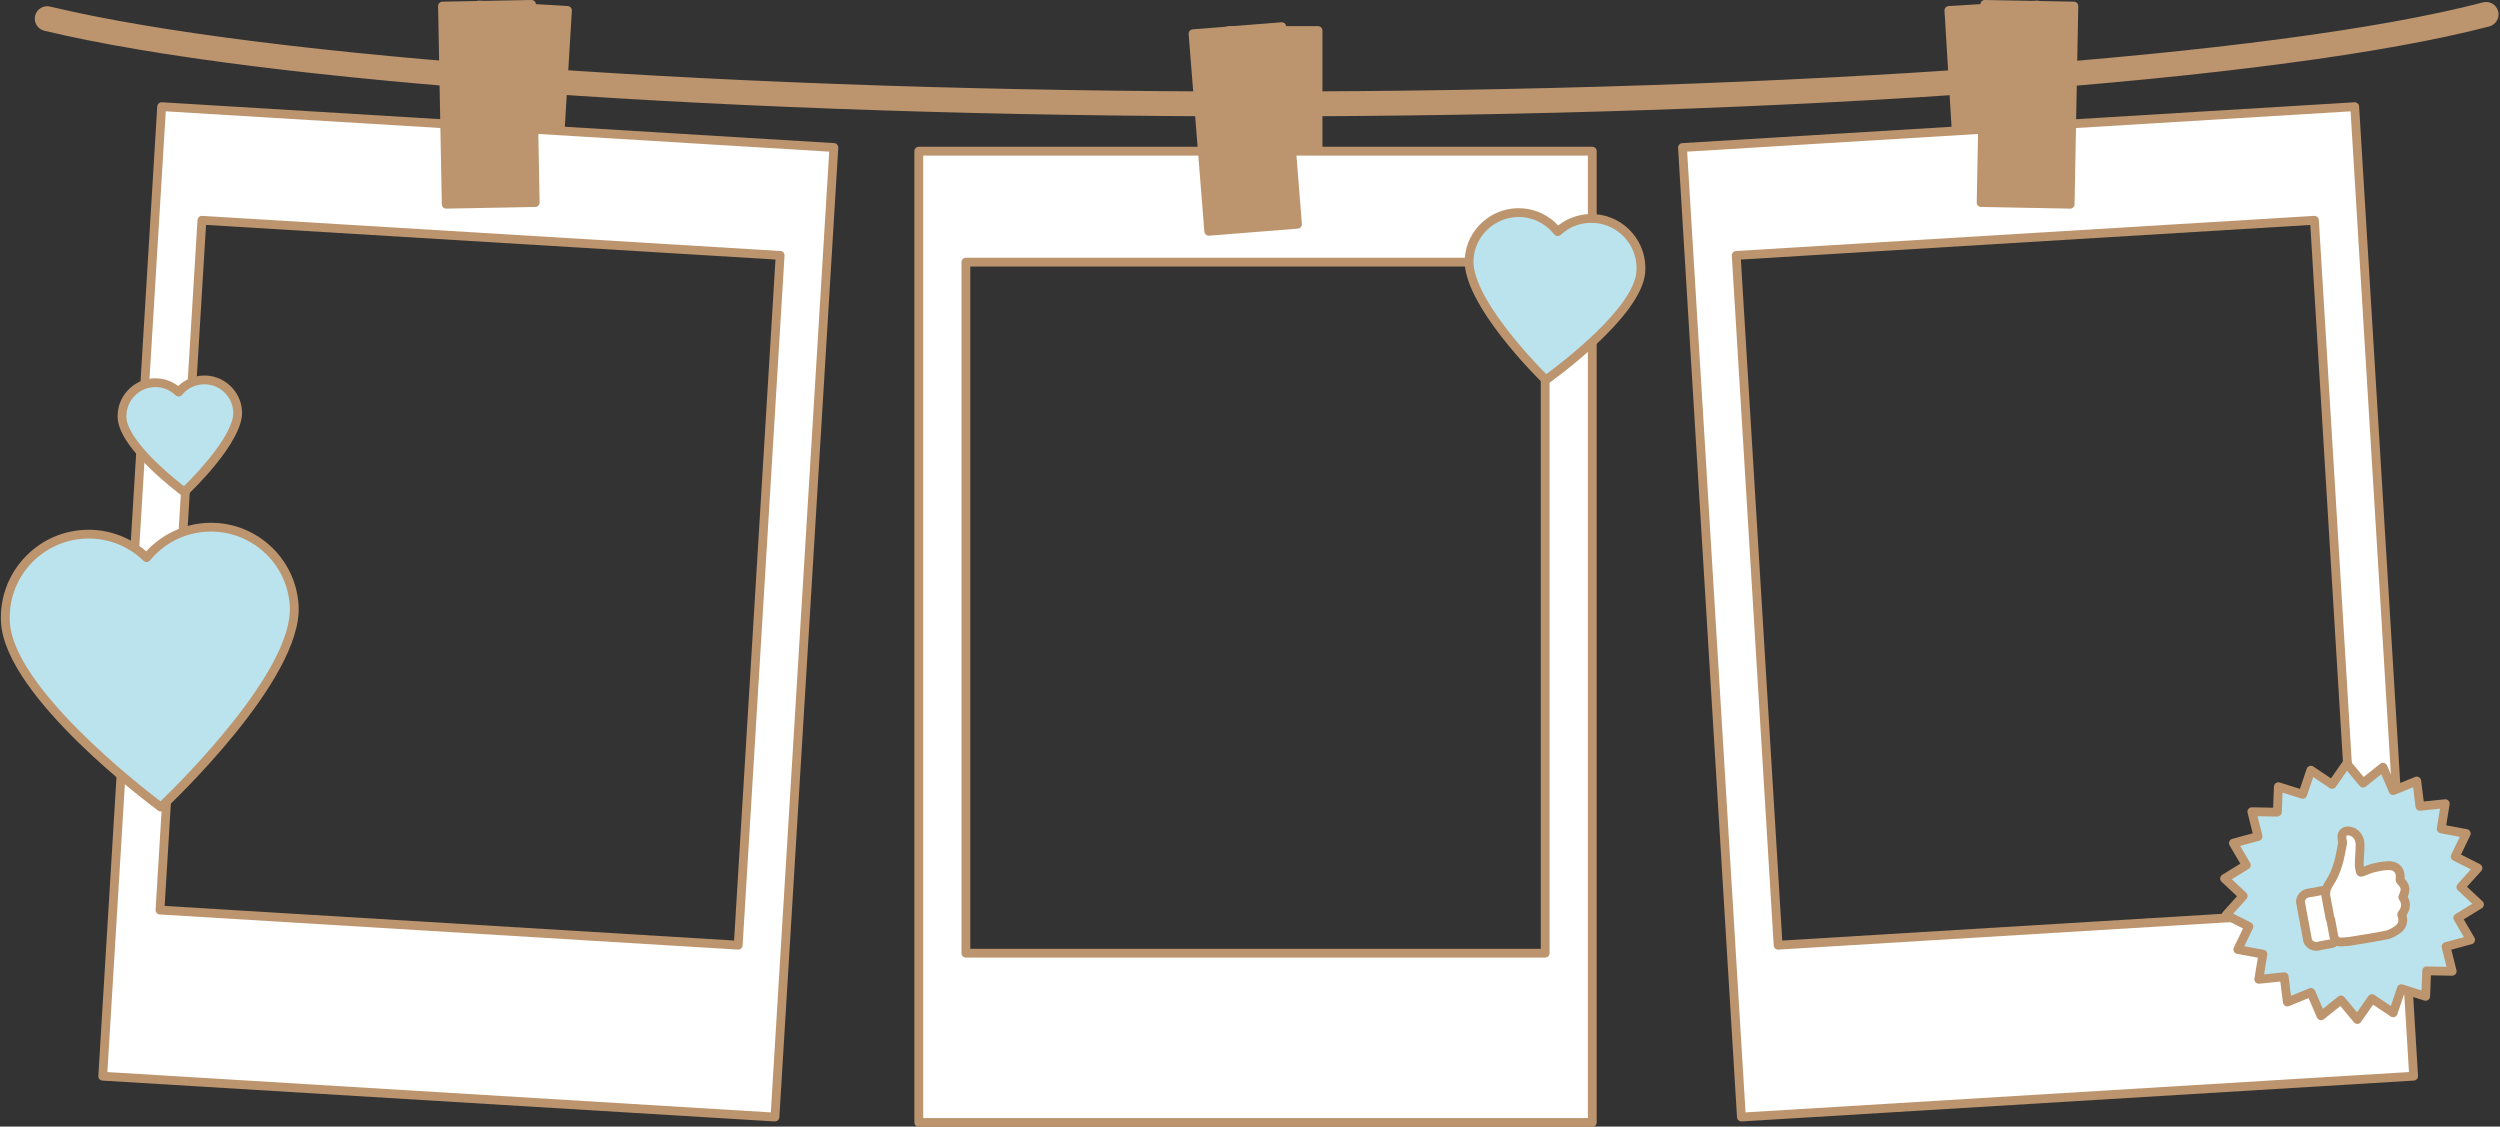
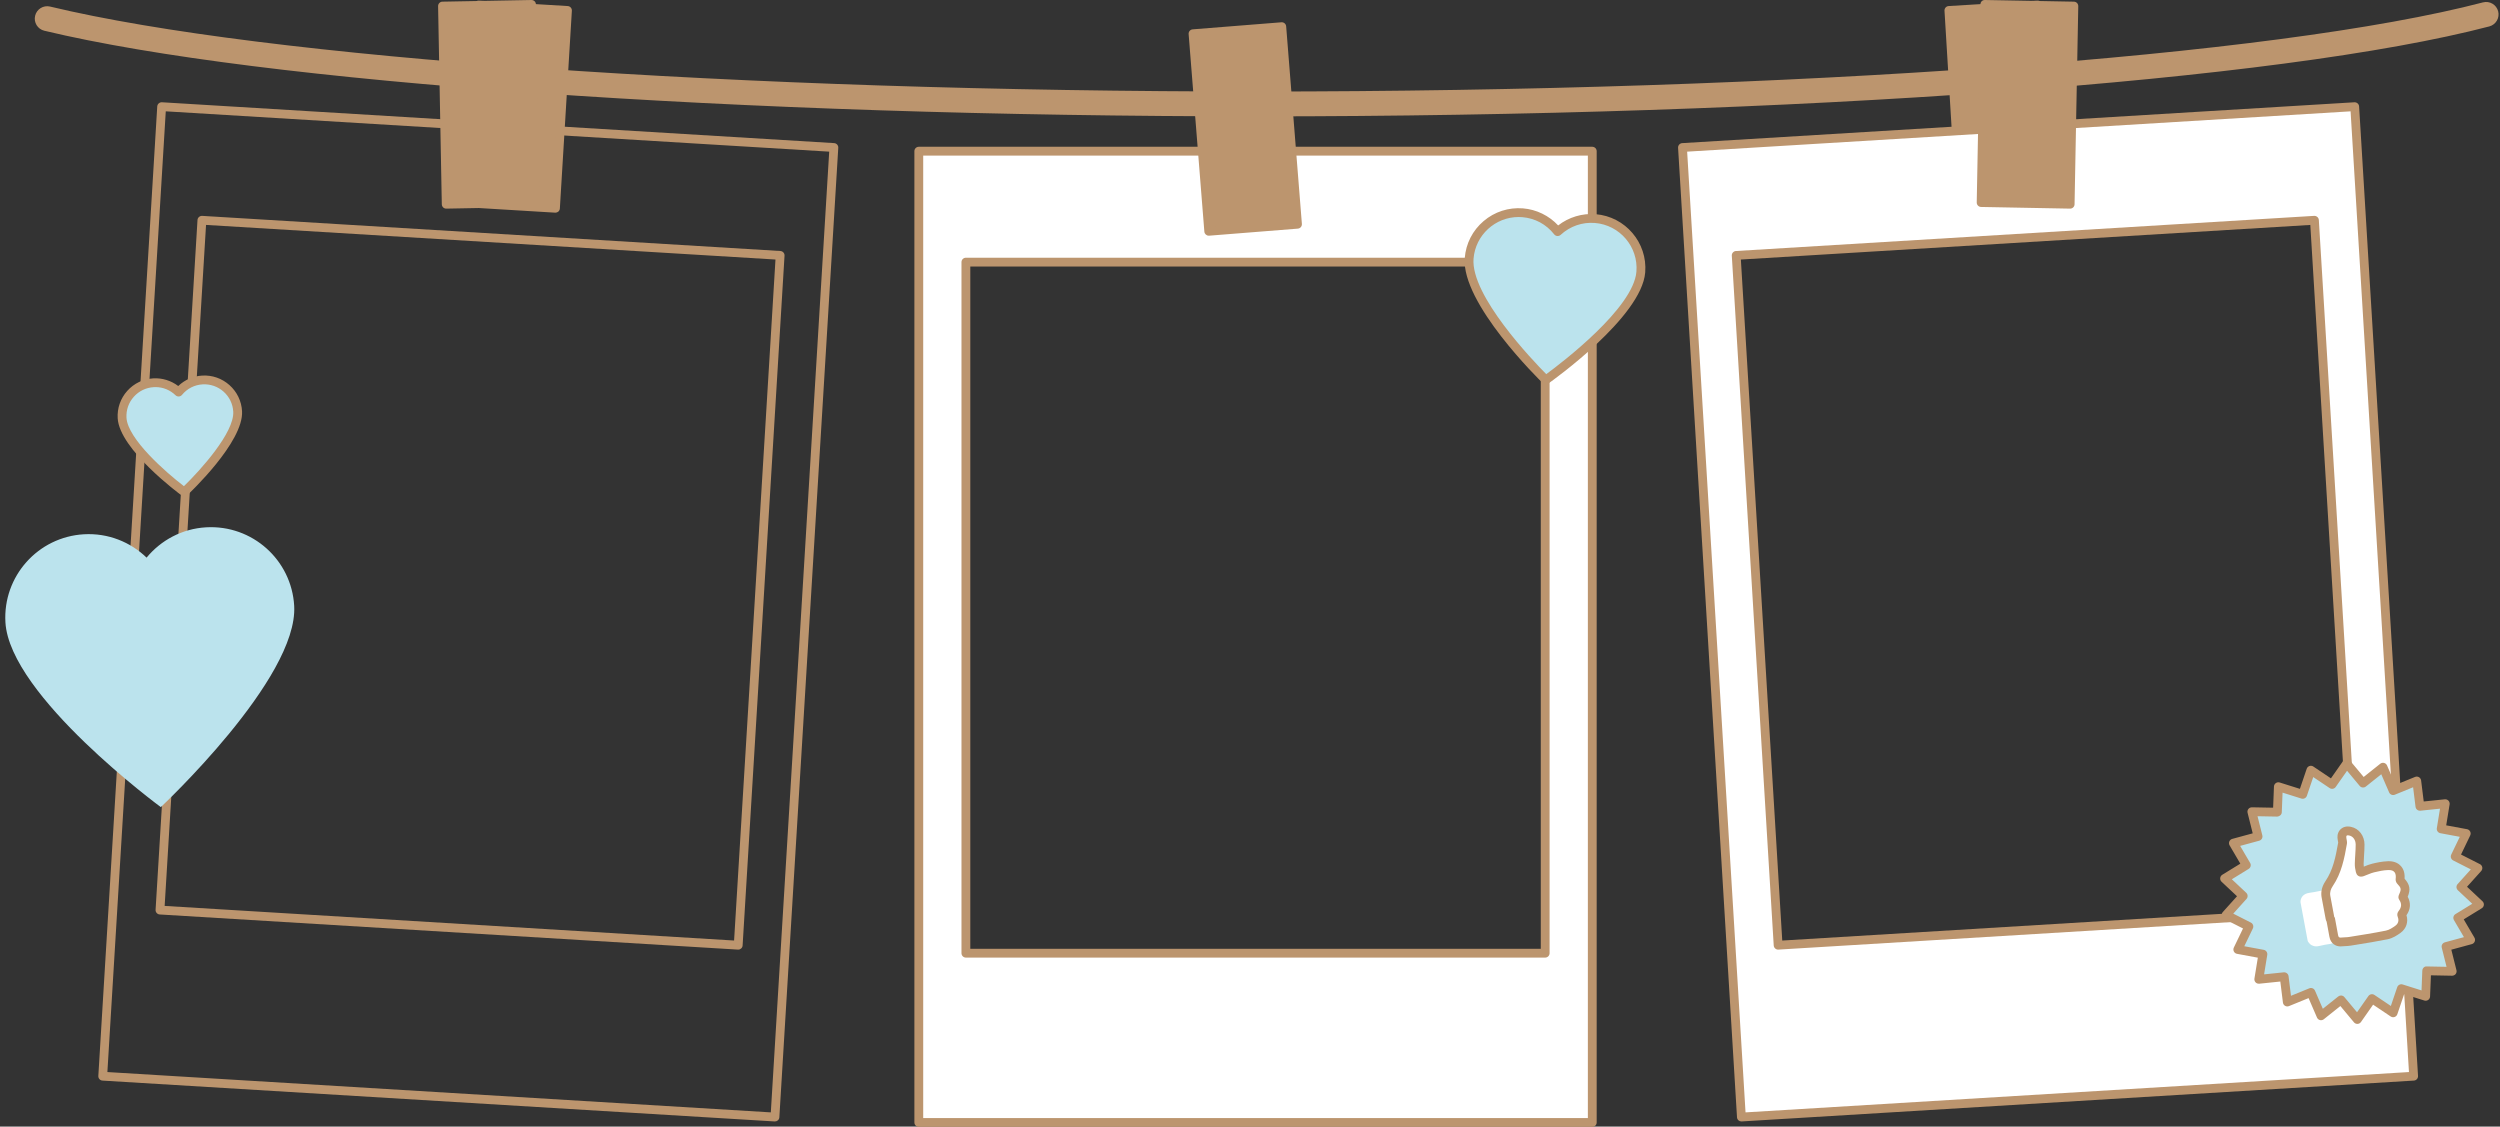
<svg xmlns="http://www.w3.org/2000/svg" data-name="Layer 2" fill="#bc956e" height="127.8" preserveAspectRatio="xMidYMid meet" version="1" viewBox="-0.1 -0.0 283.6 127.8" width="283.6" zoomAndPan="magnify">
  <rect x="-0.1" y="-0.0" width="283.6" height="127.8" fill="#333333" stroke="none" />
  <g data-name="SVG">
    <g>
      <g>
        <g id="change1_3">
-           <path d="M139.319 3.462H149.418V25.943H139.319z" fill="#bc956e" />
-         </g>
+           </g>
        <g id="change2_12">
-           <path d="m149.417,26.443h-10.099c-.276,0-.5-.224-.5-.5V3.462c0-.276.224-.5.5-.5h10.099c.276,0,.5.224.5.5v22.481c0,.276-.224.5-.5.5Zm-9.599-1h9.099V3.962h-9.099v21.481Z" />
-         </g>
+           </g>
      </g>
      <g>
        <g id="change3_1">
          <path d="m104.128,17.149v110.186h76.399V17.149h-76.399Zm71.057,90.981h-65.716V29.735h65.716v78.395Z" fill="#ffffff" />
        </g>
        <g id="change2_9">
          <path d="m180.527,127.835h-76.399c-.276,0-.5-.224-.5-.5V17.149c0-.276.224-.5.5-.5h76.399c.276,0,.5.224.5.5v110.186c0,.276-.224.5-.5.5Zm-75.899-1h75.399V17.649h-75.399v109.186Zm70.557-18.205h-65.715c-.276,0-.5-.224-.5-.5V29.735c0-.276.224-.5.5-.5h65.715c.276,0,.5.224.5.5v78.395c0,.276-.224.5-.5.5Zm-65.215-1h64.715V30.235h-64.715v77.395Z" />
        </g>
      </g>
      <g>
        <g id="change1_4">
          <path d="M53.502 0.858H63.601V23.339H53.502z" fill="#bc956e" transform="rotate(3.478 58.54 12.102)" />
        </g>
        <g id="change2_13">
          <path d="m62.91,24.125c-.01,0-.02,0-.03,0l-10.08-.613c-.276-.017-.485-.254-.469-.529l1.364-22.44c.008-.132.068-.256.167-.344.099-.088.228-.135.362-.125l10.08.613c.276.017.485.254.469.529l-1.363,22.44c-.008.132-.068.256-.167.344-.092.081-.21.125-.332.125Zm-9.551-1.582l9.082.552,1.303-21.442-9.082-.552-1.303,21.442Z" />
        </g>
      </g>
      <g>
        <g id="change3_2">
-           <path d="m18.237,12.1l-6.684,109.983,76.258,4.634,6.684-109.983L18.237,12.1Zm65.408,95.123l-65.595-3.986,4.755-78.251,65.595,3.986-4.755,78.251Z" fill="#ffffff" />
-         </g>
+           </g>
        <g id="change2_10">
          <path d="m87.811,127.217c-.01,0-.02,0-.03,0l-76.258-4.634c-.276-.017-.485-.254-.469-.529L17.738,12.07c.017-.275.259-.478.529-.469l76.258,4.634c.132.008.256.068.344.167.088.1.133.229.125.362l-6.684,109.983c-.008.132-.068.256-.167.344-.092.081-.21.125-.332.125Zm-75.729-5.603l75.26,4.574,6.623-108.985L18.705,12.629l-6.623,108.984Zm71.562-13.891c-.01,0-.021,0-.031,0l-65.595-3.986c-.132-.008-.256-.068-.344-.167-.088-.1-.133-.229-.125-.362l4.755-78.251c.017-.275.258-.48.529-.469l65.595,3.986c.132.008.256.068.344.167s.133.229.125.362l-4.755,78.251c-.016.265-.236.47-.499.47Zm-65.066-4.955l64.597,3.925,4.695-77.253-64.597-3.925-4.695,77.253Z" />
        </g>
      </g>
      <g>
        <g id="change1_2">
          <path d="M221.655 0.858H231.754V23.339H221.655z" fill="#bc956e" transform="rotate(176.522 226.704 12.1)" />
        </g>
        <g id="change2_3">
          <path d="m222.346,24.125c-.122,0-.24-.044-.332-.125-.099-.088-.16-.212-.167-.344l-1.364-22.44c-.017-.275.193-.513.469-.529l10.08-.613c.138-.005.262.037.362.125.099.088.16.212.167.344l1.364,22.44c.017.275-.193.513-.469.529l-10.08.613c-.01,0-.02,0-.03,0Zm-.834-22.471l1.303,21.442,9.082-.552-1.303-21.442-9.082.552Z" />
        </g>
      </g>
      <g>
        <g id="change3_3">
          <path d="m190.76,16.734l6.684,109.983,76.258-4.634-6.684-109.983-76.258,4.634Zm6.095,12.238l65.595-3.986,4.755,78.251-65.595,3.986-4.755-78.251Z" fill="#ffffff" />
        </g>
        <g id="change2_11">
          <path d="m197.444,127.217c-.122,0-.24-.044-.332-.125-.099-.088-.16-.212-.167-.344l-6.684-109.983c-.008-.132.037-.262.125-.362.088-.099.212-.16.344-.167l76.258-4.634c.272-.008.513.193.529.469l6.684,109.982c.017.275-.193.513-.469.529l-76.258,4.634c-.01,0-.02,0-.03,0Zm-6.154-110.014l6.623,108.985,75.26-4.574-6.623-108.984-75.26,4.573Zm10.32,90.521c-.262,0-.482-.205-.499-.47l-4.755-78.251c-.008-.132.037-.263.125-.362s.212-.16.344-.167l65.595-3.986c.274-.01.513.193.529.469l4.755,78.251c.008.132-.037.262-.125.362-.088.099-.212.16-.344.167l-65.595,3.986c-.01,0-.021,0-.031,0Zm-4.226-78.282l4.695,77.253,64.597-3.925-4.695-77.253-64.597,3.925Z" />
        </g>
      </g>
      <g id="change2_8">
        <path d="m142.628,13.2C83.585,13.2,29.533,9.387,4.926,3.486c-.757-.181-1.224-.942-1.042-1.699.181-.757.942-1.224,1.699-1.042,24.411,5.854,78.204,9.637,137.045,9.637,60.927,0,115.465-3.969,138.942-10.112.755-.196,1.523.254,1.721,1.007.197.753-.254,1.523-1.007,1.721-23.69,6.198-78.509,10.204-139.656,10.204Z" />
      </g>
      <g>
        <g id="change1_6">
          <path d="M136.113 3.391H146.212V25.872H136.113z" fill="#bc956e" transform="rotate(-4.55 141.17 14.634)" />
        </g>
        <g id="change2_15">
          <path d="m137.02,26.737c-.258,0-.477-.199-.498-.46l-1.784-22.41c-.022-.275.184-.516.459-.538l10.067-.801c.135-.009.263.032.364.118.101.086.164.208.174.341l1.784,22.411c.01.132-.032.263-.118.364-.086.101-.208.164-.341.174l-10.067.801c-.013,0-.027.001-.04.001Zm-1.245-22.451l1.705,21.413,9.07-.722-1.705-21.414-9.07.722Z" />
        </g>
      </g>
      <g>
        <g id="change1_1">
          <path d="M50.307 0.593H60.406V23.074H50.307z" fill="#bc956e" transform="rotate(-1.073 55.32 11.839)" />
        </g>
        <g id="change2_1">
          <path d="m50.518,23.667c-.272,0-.495-.218-.5-.491l-.421-22.478c-.002-.132.048-.261.14-.356.092-.096.218-.151.351-.153L60.185,0c.292.007.504.214.509.491l.421,22.478c.002.132-.048.261-.14.356-.092.096-.218.151-.351.153l-10.097.189h-.009Zm.088-22.487l.402,21.478,9.097-.17-.402-21.478-9.097.17Z" />
        </g>
      </g>
      <g>
        <g id="change1_5">
          <path d="M224.85 0.593H234.949V23.074H224.85z" fill="#bc956e" transform="rotate(-178.927 229.9 11.833)" />
        </g>
        <g id="change2_14">
          <path d="m234.737,23.667h-.009l-10.097-.189c-.133-.002-.259-.058-.351-.153-.092-.095-.142-.224-.14-.356l.421-22.478c.005-.276.206-.493.509-.491l10.097.189c.133.002.259.058.351.153.092.095.142.224.14.356l-.421,22.478c-.005.273-.228.491-.5.491Zm-9.587-1.18l9.097.17.402-21.478-9.097-.17-.402,21.478Z" />
        </g>
      </g>
      <g>
        <g id="change4_3">
          <path d="m33.273,68.728c-.297-5.218-4.768-9.207-9.986-8.909-2.743.156-5.139,1.473-6.758,3.438-1.832-1.769-4.362-2.805-7.105-2.649-5.218.297-9.207,4.768-8.909,9.986.475,8.348,17.626,20.964,17.626,20.964,0,0,15.602-14.581,15.132-22.829Z" fill="#bbe3ed" />
        </g>
        <g id="change2_5">
-           <path d="m18.142,92.058c-.104,0-.208-.032-.296-.097-.708-.521-17.346-12.853-17.829-21.338-.151-2.657.741-5.213,2.512-7.199,1.772-1.986,4.211-3.163,6.868-3.313,2.576-.151,5.136.735,7.093,2.433,1.75-1.909,4.189-3.075,6.771-3.222,2.661-.153,5.213.741,7.199,2.512,1.986,1.772,3.163,4.21,3.314,6.868h0c.478,8.385-14.646,22.621-15.29,23.223-.095.089-.218.135-.341.135Zm-8.165-30.965c-.174,0-.348.005-.523.015-2.39.136-4.584,1.195-6.178,2.981-1.594,1.787-2.396,4.087-2.26,6.477.42,7.385,14.704,18.528,17.088,20.338,2.16-2.08,15.085-14.851,14.671-22.147h0c-.136-2.39-1.195-4.584-2.981-6.178-1.787-1.593-4.084-2.396-6.477-2.26-2.515.144-4.788,1.3-6.401,3.257-.088.108-.218.173-.357.181-.141.004-.276-.042-.375-.139-1.698-1.639-3.885-2.524-6.206-2.524Z" />
-         </g>
+           </g>
      </g>
      <g>
        <g id="change4_2">
          <path d="m26.858,46.67c-.119-2.088-1.908-3.685-3.996-3.566-1.098.063-2.056.589-2.705,1.376-.733-.708-1.746-1.123-2.843-1.06-2.088.119-3.685,1.908-3.566,3.996.19,3.341,7.054,8.39,7.054,8.39,0,0,6.244-5.836,6.056-9.136Z" fill="#bbe3ed" />
        </g>
        <g id="change2_4">
          <path d="m20.803,56.306c-.104,0-.208-.032-.296-.097-.288-.212-7.056-5.229-7.257-8.764-.065-1.144.319-2.244,1.081-3.098.763-.854,1.812-1.36,2.956-1.425,1.019-.059,2.024.254,2.832.868.733-.701,1.699-1.126,2.716-1.184,1.146-.068,2.244.319,3.098,1.081.854.763,1.361,1.812,1.426,2.956h0c.199,3.494-5.951,9.285-6.213,9.53-.095.089-.218.135-.341.135Zm-3.267-12.392c-.064,0-.128.002-.192.005-.877.05-1.682.438-2.266,1.093-.585.655-.879,1.499-.83,2.375.137,2.405,4.472,6.199,6.517,7.764,1.853-1.797,5.73-6.078,5.595-8.454h0c-.05-.876-.438-1.681-1.093-2.266s-1.495-.876-2.375-.83c-.922.053-1.756.477-2.347,1.195-.088.107-.218.173-.357.181-.132.008-.275-.042-.375-.139-.623-.601-1.424-.926-2.275-.926Z" />
        </g>
      </g>
      <g>
        <g id="change4_1">
          <path d="m186.034,30.861c.248-3.102-2.065-5.817-5.167-6.065-1.631-.13-3.15.452-4.265,1.48-.937-1.192-2.345-2.008-3.976-2.139-3.102-.248-5.817,2.065-6.065,5.167-.397,4.962,8.695,13.795,8.695,13.795,0,0,10.386-7.334,10.778-12.237Z" fill="#bbe3ed" />
        </g>
        <g id="change2_2">
          <path d="m175.256,43.598c-.126,0-.252-.048-.349-.142-.378-.367-9.256-9.056-8.845-14.194.131-1.633.89-3.118,2.137-4.18s2.832-1.574,4.467-1.445c1.522.122,2.951.82,3.992,1.936,1.205-.937,2.724-1.397,4.25-1.276,3.371.271,5.895,3.233,5.625,6.604-.406,5.078-10.556,12.301-10.988,12.606-.087.062-.188.092-.289.092Zm-3.083-18.98c-2.647,0-4.899,2.042-5.114,4.725-.334,4.182,6.701,11.538,8.248,13.101,1.775-1.306,9.898-7.493,10.228-11.623.226-2.821-1.886-5.301-4.708-5.527-1.431-.115-2.818.364-3.887,1.349-.103.094-.239.138-.379.131-.139-.011-.267-.08-.353-.189-.898-1.143-2.184-1.835-3.623-1.95-.138-.011-.276-.017-.413-.017Z" />
        </g>
      </g>
      <g>
        <g>
          <g id="change4_4">
            <path d="M280.998 98.472L279.062 100.624 281.173 102.605 278.707 104.122 280.17 106.619 277.377 107.378 278.079 110.186 275.186 110.131 275.071 113.023 272.31 112.154 271.381 114.895 268.978 113.281 267.317 115.652 265.463 113.43 263.2 115.235 262.051 112.578 259.371 113.671 259.016 110.798 256.137 111.096 256.602 108.239 253.756 107.712 255.012 105.104 252.431 103.795 254.367 101.643 252.257 99.662 254.722 98.146 253.259 95.648 256.052 94.889 255.35 92.081 258.243 92.136 258.358 89.244 261.119 90.113 262.048 87.372 264.451 88.986 266.112 86.615 267.967 88.837 270.229 87.033 271.378 89.689 274.058 88.596 274.414 91.469 277.293 91.171 276.827 94.028 279.673 94.555 278.417 97.163 280.998 98.472z" fill="#bbe3ed" />
          </g>
          <g id="change2_16">
            <path d="m267.317,116.152c-.148,0-.289-.065-.384-.18l-1.541-1.847-1.881,1.5c-.122.097-.281.132-.433.094-.151-.038-.276-.144-.338-.287l-.954-2.207-2.226.908c-.145.059-.308.047-.442-.032-.134-.079-.224-.215-.243-.37l-.296-2.386-2.392.247c-.154.012-.308-.041-.415-.154s-.155-.27-.13-.424l.387-2.374-2.364-.438c-.153-.028-.285-.126-.355-.266-.071-.139-.072-.303-.005-.443l1.043-2.167-2.144-1.088c-.139-.07-.237-.201-.266-.354-.028-.153.016-.311.12-.426l1.608-1.788-1.753-1.645c-.113-.107-.171-.26-.155-.415.016-.155.103-.294.235-.375l2.048-1.261-1.216-2.075c-.079-.134-.09-.298-.031-.442s.182-.253.332-.293l2.321-.631-.583-2.332c-.038-.151-.003-.311.094-.433.097-.122.249-.185.4-.188l2.405.045.095-2.403c.006-.155.084-.299.212-.389.127-.089.289-.115.438-.068l2.293.722.772-2.278c.05-.147.166-.263.313-.313.148-.048.31-.027.439.059l1.996,1.341,1.379-1.969c.089-.128.233-.207.389-.213.164-.006.305.06.405.179l1.541,1.847,1.88-1.5c.122-.096.283-.131.433-.094.151.038.276.144.338.287l.954,2.207,2.227-.908c.145-.059.308-.047.442.032.134.079.224.215.243.37l.295,2.386,2.392-.247c.155-.013.308.041.415.154s.155.27.13.424l-.387,2.374,2.364.438c.153.028.285.126.355.266.071.139.072.303.005.443l-1.043,2.167,2.144,1.088c.139.07.237.201.266.354.028.153-.016.311-.12.426l-1.608,1.787,1.754,1.646c.113.107.171.26.155.415-.016.155-.103.294-.235.375l-2.049,1.261,1.216,2.075c.079.134.09.298.031.442s-.182.253-.332.293l-2.321.631.583,2.332c.038.151.003.311-.094.433-.097.121-.257.187-.4.188l-2.404-.045-.096,2.403c-.006.155-.084.299-.212.389-.127.088-.291.113-.438.068l-2.293-.722-.772,2.277c-.05.147-.166.263-.313.313-.147.05-.309.029-.439-.059l-1.996-1.34-1.379,1.969c-.089.128-.233.207-.389.213-.007,0-.014,0-.021,0Zm-1.855-3.222c.144,0,.286.062.384.18l1.436,1.721,1.286-1.836c.156-.223.462-.281.688-.128l1.861,1.25.72-2.122c.087-.258.362-.398.624-.316l2.136.673.089-2.239c.011-.271.234-.513.509-.48l2.241.042-.544-2.174c-.066-.264.091-.533.354-.604l2.163-.588-1.133-1.933c-.137-.235-.062-.536.169-.679l1.908-1.174-1.634-1.533c-.198-.187-.211-.497-.029-.699l1.5-1.667-1.999-1.015c-.243-.123-.342-.417-.225-.663l.972-2.019-2.202-.408c-.268-.05-.446-.304-.403-.572l.36-2.211-2.229.23c-.271.023-.514-.166-.547-.436l-.275-2.224-2.075.846c-.252.103-.54-.015-.648-.265l-.889-2.056-1.751,1.397c-.213.168-.522.137-.695-.071l-1.436-1.721-1.286,1.836c-.156.223-.462.281-.688.128l-1.861-1.25-.72,2.123c-.087.258-.364.397-.624.316l-2.136-.673-.089,2.239c-.011.271-.263.459-.509.48l-2.241-.042.544,2.174c.066.264-.091.533-.354.604l-2.163.588,1.133,1.933c.137.235.062.536-.169.679l-1.908,1.174,1.634,1.533c.198.187.211.497.029.699l-1.5,1.667,1.999,1.015c.243.123.342.417.225.663l-.972,2.019,2.202.408c.268.049.446.304.403.572l-.36,2.211,2.229-.23c.269-.023.515.167.547.436l.276,2.224,2.075-.846c.252-.104.54.015.648.265l.889,2.056,1.751-1.397c.092-.073.202-.109.312-.109Z" />
          </g>
        </g>
        <g>
          <g>
            <g id="change5_1">
              <path d="m262.652,107.354c-.378,0-.692-.174-.907-.502-.036-.055-.061-.117-.073-.183l-.801-4.303c-.01-.056-.011-.113-.002-.169.058-.367.284-.825,1.037-.919.358-.045.712-.118,1.066-.19l.211-.043c.08-.016.156-.023.226-.023.442,0,.772.288.86.752.267,1.398.528,2.798.781,4.199.063.351-.041.589-.139.727-.101.141-.298.32-.668.376-.403.061-.807.127-1.201.226-.142.036-.269.053-.389.053Z" fill="#ffffff" />
            </g>
            <g id="change2_6">
-               <path d="m263.408,101.522c.207,0,.327.125.369.345.266,1.397.527,2.795.78,4.195.053.291-.075.471-.39.519-.418.063-.838.133-1.248.235-.095.024-.184.038-.267.038-.194,0-.357-.075-.488-.276l-.802-4.303c.055-.346.28-.46.606-.501.441-.056.877-.151,1.313-.239.045-.009.087-.014.127-.014m0-1c-.1,0-.208.01-.324.033l-.204.042c-.361.074-.701.143-1.036.185-1.158.146-1.413.984-1.468,1.337-.018.112-.016.227.005.339l.802,4.303c.024.13.074.254.146.364.307.47.778.728,1.325.728.162,0,.329-.022.51-.067.376-.094.777-.16,1.154-.217.543-.082.844-.36,1-.579.155-.216.319-.584.225-1.106-.254-1.403-.516-2.803-.782-4.204-.134-.704-.664-1.158-1.352-1.158h0Z" />
-             </g>
+               </g>
          </g>
          <g>
            <g id="change5_2">
              <path d="m265.401,106.861c-.193,0-.655-.068-.764-.697-.083-.484-.174-.967-.266-1.45l-.07-.374c-.043-.054-.075-.115-.088-.182l-.454-2.433c-.095-.502.023-1.001.351-1.484.913-1.346,1.234-2.887,1.533-4.617.01-.057-.012-.175-.032-.279-.014-.072-.027-.143-.036-.214-.017-.128-.056-.428.149-.661.085-.098.243-.214.504-.214.078,0,.162.01.265.031.667.138,1.133.763,1.134,1.52,0,.405-.025.81-.051,1.215-.021.323-.042.646-.047.969-.005.239.031.509.109.827.031.127.065.127.098.127.026,0,.07-.005.134-.027.146-.05.29-.109.434-.168.262-.108.525-.214.798-.281.499-.123,1.091-.251,1.699-.272h.009c.518,0,.854.131,1.082.39.249.283.336.676.268,1.202,0,.021.022.084.04.107.565.601.689.944.306,1.785-.04.086-.031.099-.013.125.409.597.379,1.246-.083,1.825-.083.105-.066.149-.045.201.245.603.079,1.209-.434,1.581-.384.279-.805.551-1.276.646-1.18.237-2.383.431-3.547.619l-.648.105c-.185.03-.372.039-.56.046-.123.005-.246.01-.368.024-.02.002-.109.008-.129.008Z" fill="#ffffff" />
            </g>
            <g id="change2_7">
              <path d="m266.229,94.757c.044,0,.098.007.163.021.428.088.735.493.736,1.03,0,.725-.085,1.449-.099,2.174-.006.318.047.645.123.956.081.332.294.508.583.508.092,0,.191-.018.296-.053.4-.136.781-.337,1.189-.437.523-.128,1.062-.239,1.598-.258.022,0,.044-.001.066-.001.644,0,.866.356.779,1.029-.021.163.055.39.168.51.46.49.501.617.218,1.239-.098.216-.107.415.03.615.291.425.255.835-.061,1.23-.169.211-.222.443-.117.701.161.396.056.755-.264.988-.327.237-.697.483-1.082.561-1.384.279-2.782.494-4.176.72-.298.048-.606.032-.907.067-.025.003-.049.004-.07.004-.174,0-.239-.096-.271-.282-.116-.675-.248-1.348-.373-2.022-.017.003-.035.006-.052.009-.151-.811-.301-1.623-.454-2.433-.078-.413.052-.785.273-1.111.988-1.455,1.321-3.127,1.612-4.812.035-.205-.037-.429-.065-.643-.029-.223.006-.31.158-.31m0-1c-.473,0-.755.241-.881.385-.354.404-.29.894-.268,1.055.011.08.025.161.04.242.009.046.02.092.024.138-.287,1.657-.597,3.131-1.448,4.385-.504.743-.511,1.421-.428,1.858.109.573.215,1.147.322,1.721l.132.709c.021.111.059.214.111.307l.047.248c.091.48.181.961.264,1.443.141.82.742,1.113,1.257,1.113.058,0,.121-.003.188-.011.109-.013.218-.016.328-.021.186-.008.397-.016.621-.052l.642-.104c1.171-.188,2.381-.383,3.572-.623.564-.114,1.04-.419,1.471-.731.647-.469.898-1.237.667-1.996.468-.662.516-1.408.139-2.095.341-.83.247-1.365-.356-2.053.043-.585-.093-1.062-.406-1.418-.225-.256-.648-.562-1.383-.562l-.101.002c-.653.023-1.277.158-1.801.286-.321.079-.611.198-.867.304-.022.009-.044.018-.066.027-.015-.114-.022-.218-.02-.314.006-.315.026-.63.047-.945.026-.404.053-.822.052-1.249,0-.996-.631-1.822-1.533-2.009-.137-.028-.253-.041-.365-.041h0Z" />
            </g>
          </g>
        </g>
      </g>
    </g>
  </g>
</svg>